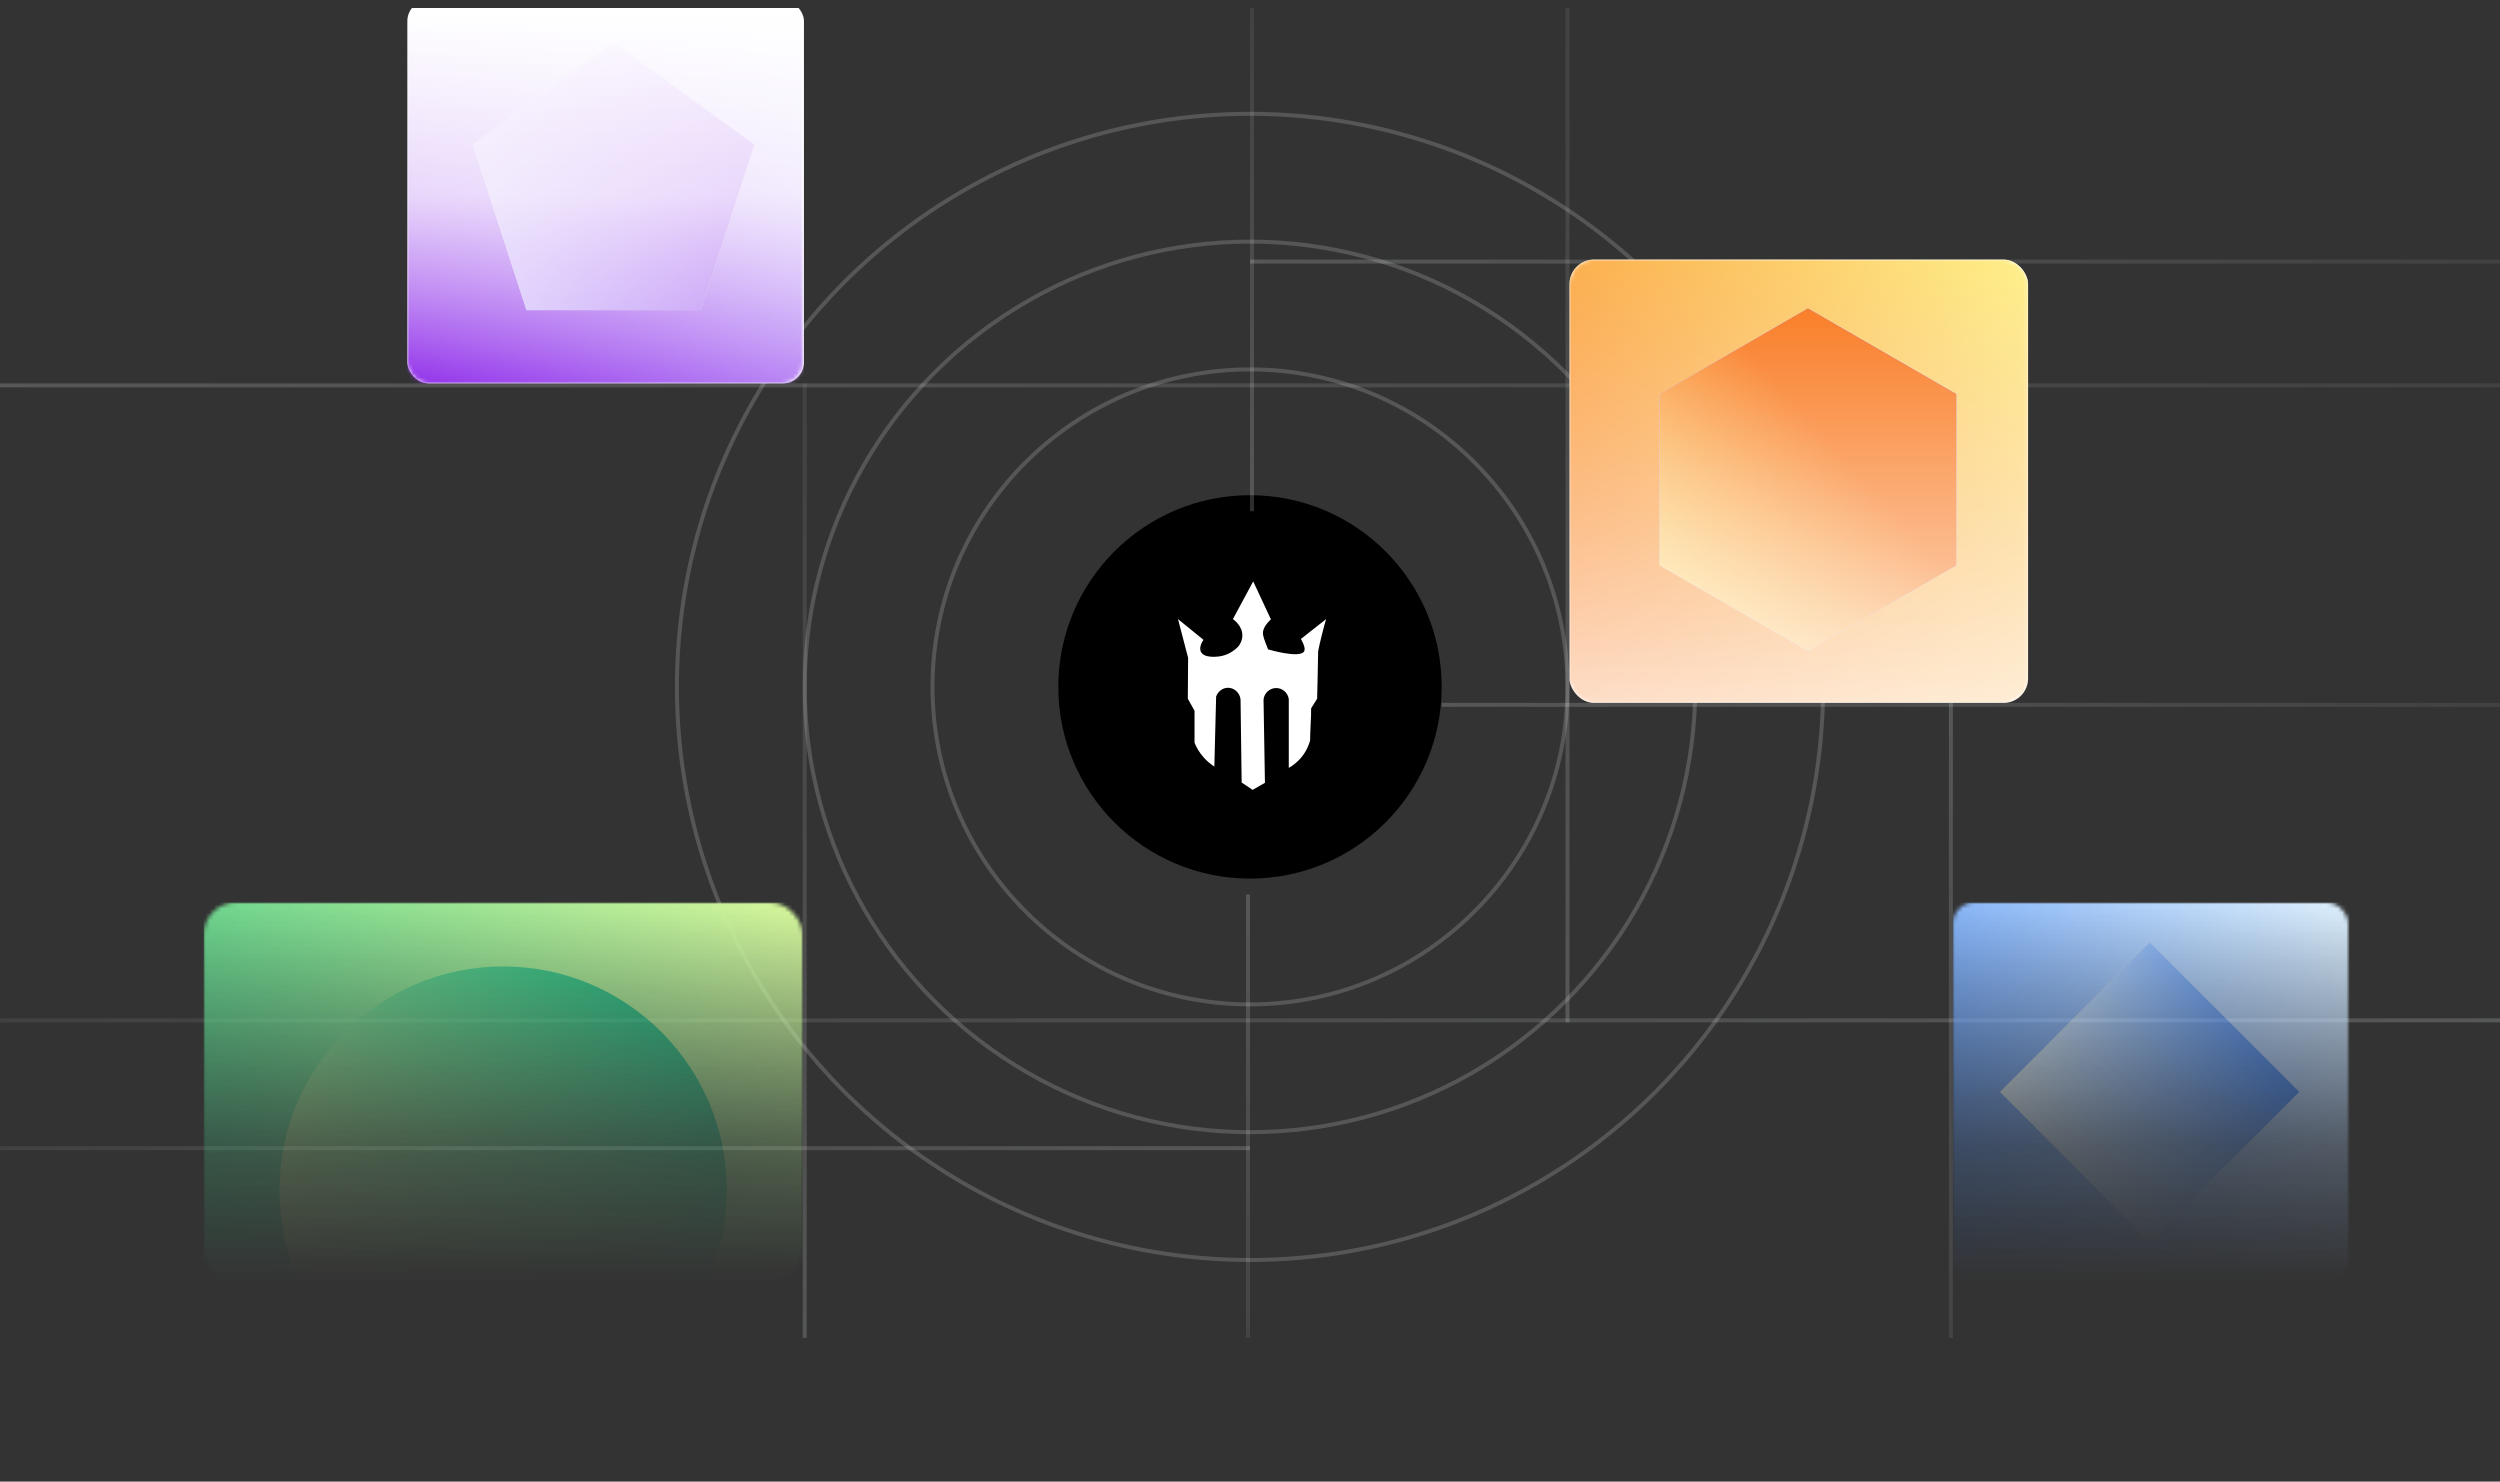
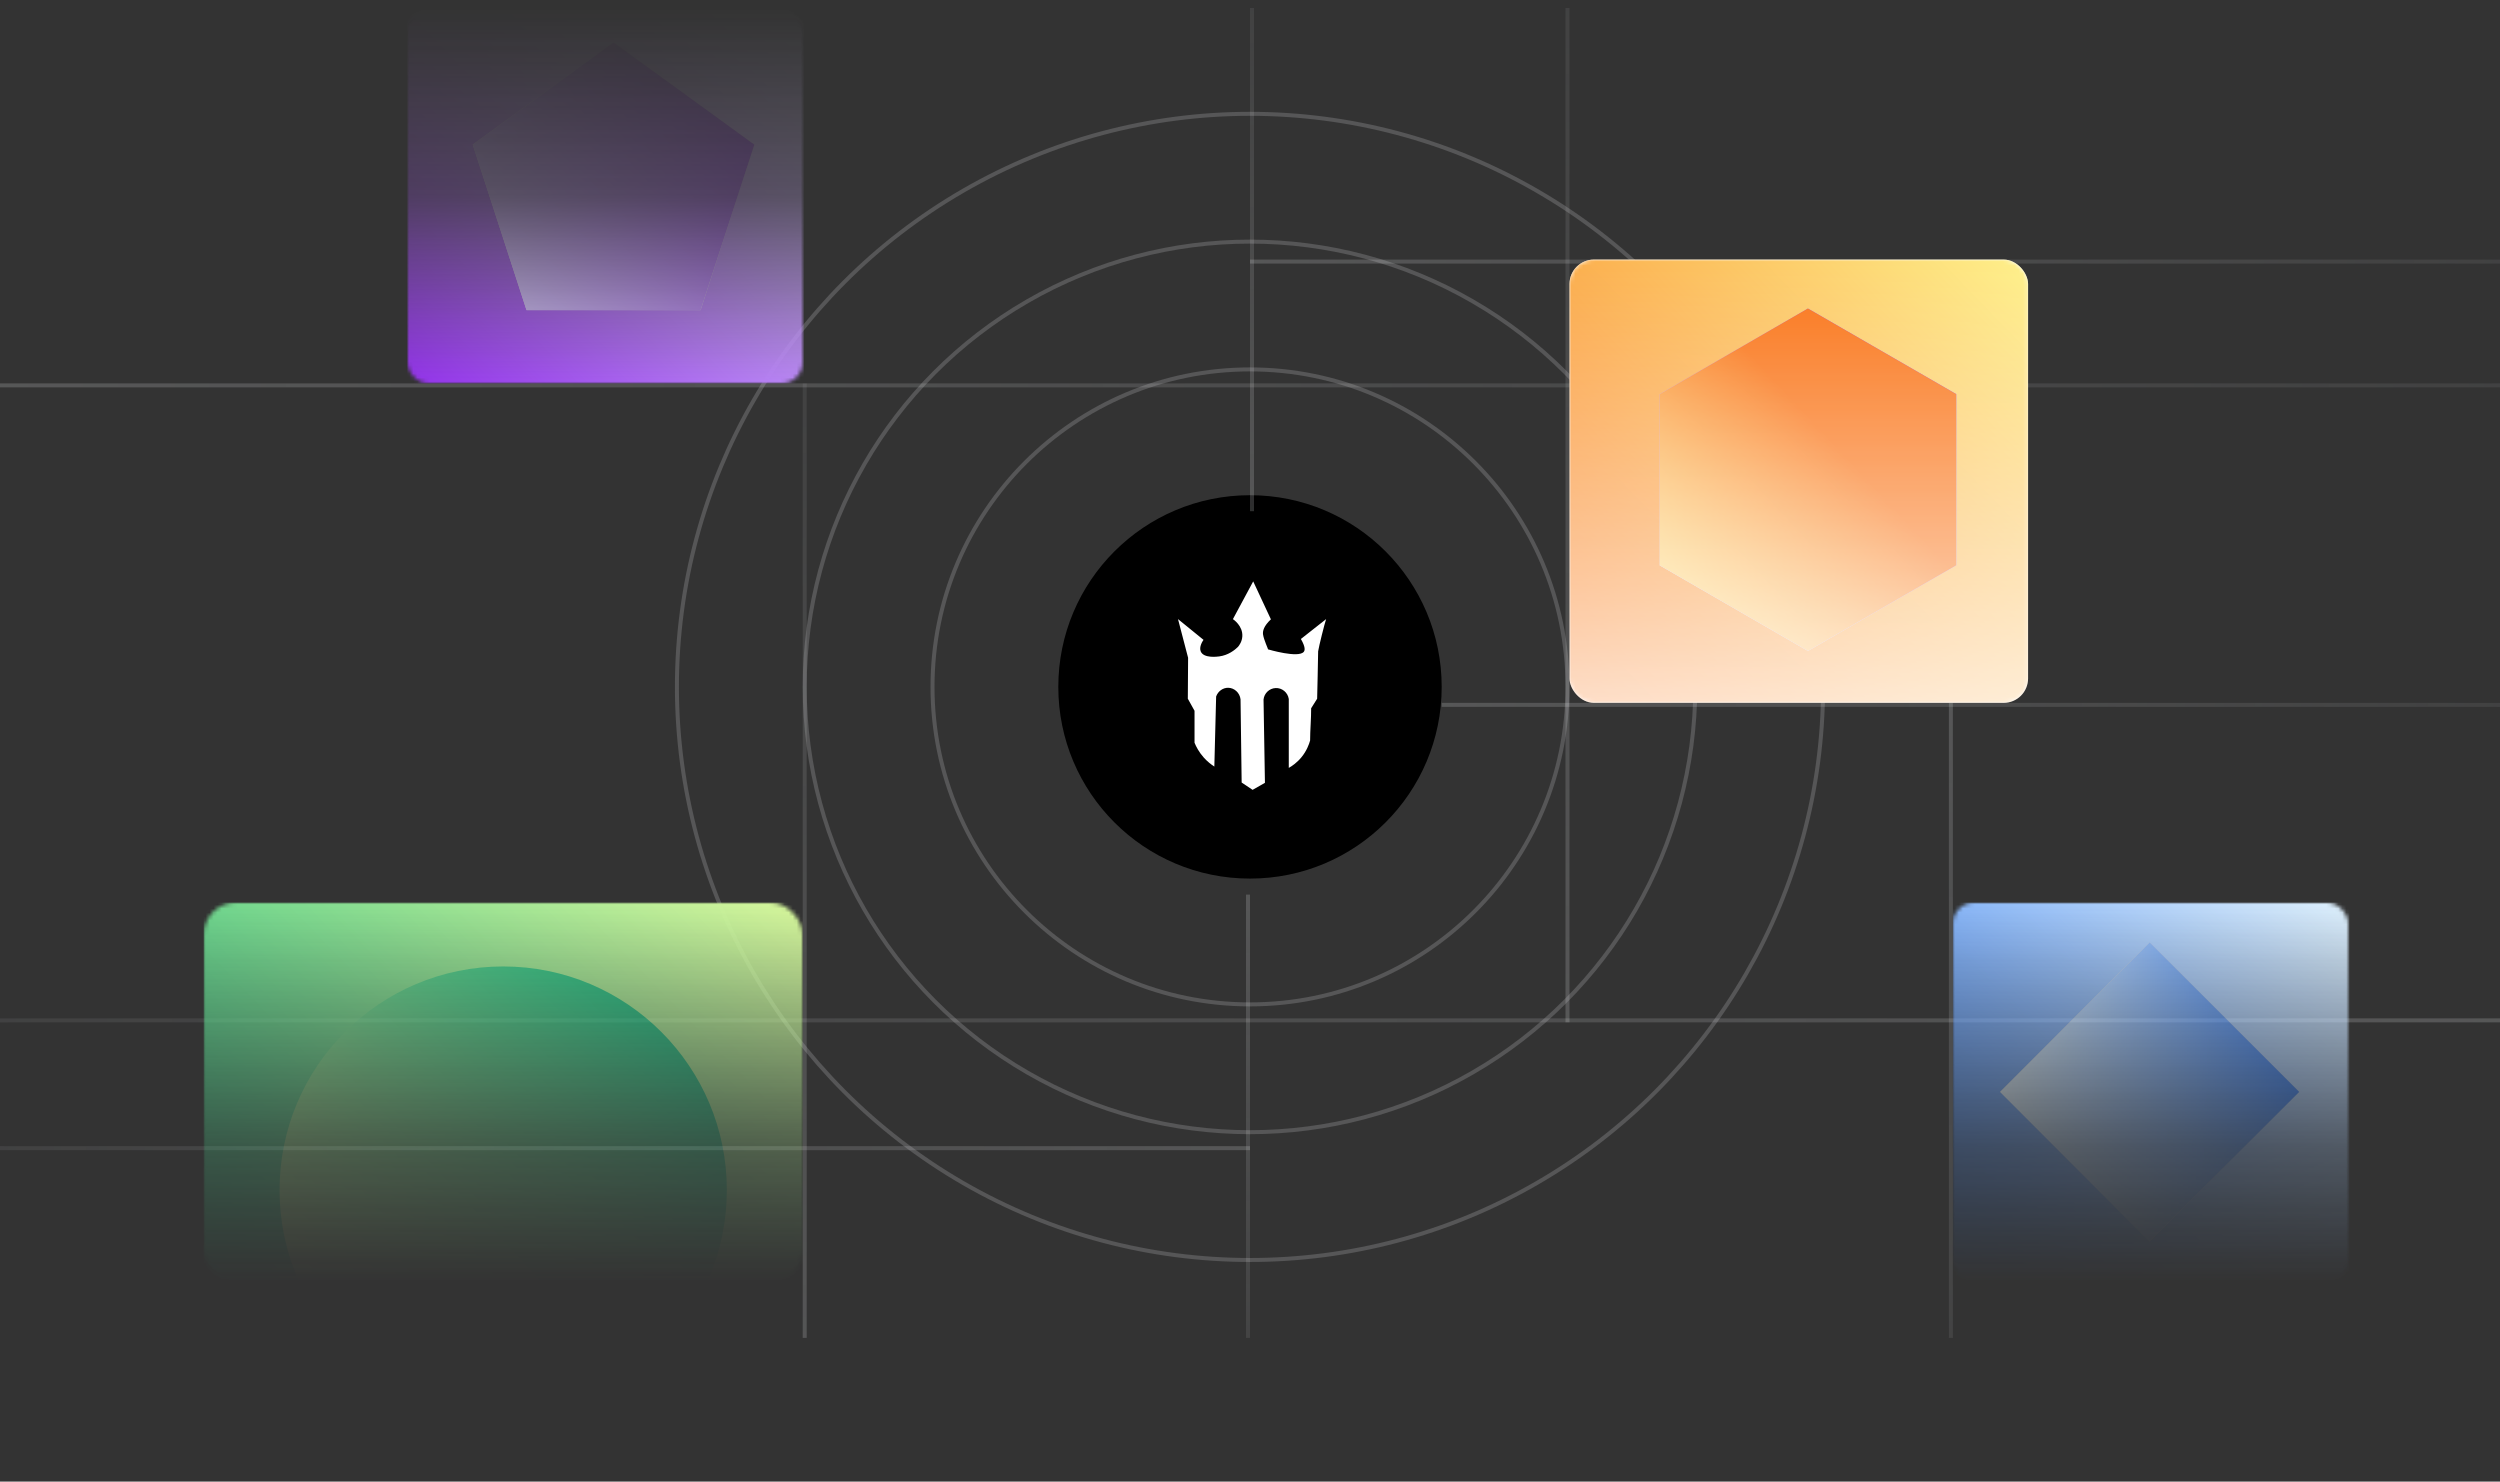
<svg xmlns="http://www.w3.org/2000/svg" xmlns:xlink="http://www.w3.org/1999/xlink" viewBox="0 0 626 371">
  <rect x="0" y="0" width="626" height="371" fill="#333333" stroke="none" />
  <clipPath id="a">
    <path d="m0 2h626v333h-626z" />
  </clipPath>
  <linearGradient id="b">
    <stop offset="0" stop-color="#e3e5e8" />
    <stop offset="1" stop-color="#e3e5e8" stop-opacity=".4" />
  </linearGradient>
  <linearGradient id="c" gradientTransform="matrix(1 0 0 -1 0 338)" gradientUnits="userSpaceOnUse" x1=".05" x2="626.05" xlink:href="#b" y1="241.45" y2="241.45" />
  <linearGradient id="d" gradientTransform="matrix(1 0 0 -1 0 338)" gradientUnits="userSpaceOnUse" x1="313.02" x2="626.02" xlink:href="#b" y1="272.48" y2="272.48" />
  <linearGradient id="e" gradientTransform="matrix(1 0 0 -1 0 338)" gradientUnits="userSpaceOnUse" x1="201.5" x2="201.5" xlink:href="#b" y1="-13" y2="242" />
  <linearGradient id="f" gradientTransform="matrix(0 1 -1 0 800 -70)" gradientUnits="userSpaceOnUse" x1="326" x2="71" xlink:href="#b" y1="407.5" y2="407.5" />
  <linearGradient id="g" gradientTransform="matrix(1 0 0 -1 0 338)" gradientUnits="userSpaceOnUse" x1="361.03" x2="626.03" xlink:href="#b" y1="161.47" y2="161.47" />
  <linearGradient id="h" gradientTransform="matrix(1 0 0 -1 0 338)" gradientUnits="userSpaceOnUse" x1="488.5" x2="488.5" xlink:href="#b" y1="162" y2="-13" />
  <linearGradient id="i" gradientTransform="matrix(1 0 0 -1 0 338)" gradientUnits="userSpaceOnUse" x1="626" x2="0" xlink:href="#b" y1="82.5" y2="82.5" />
  <linearGradient id="j" gradientUnits="userSpaceOnUse" x1="313" x2="0" xlink:href="#b" y1="287.5" y2="287.5" />
  <linearGradient id="k" gradientTransform="matrix(1 0 0 -1 0 338)" gradientUnits="userSpaceOnUse" x1="313.5" x2="313.5" xlink:href="#b" y1="210" y2="336" />
  <linearGradient id="l" gradientTransform="matrix(1 0 0 -1 0 338)" gradientUnits="userSpaceOnUse" x1="312.5" x2="312.5" xlink:href="#b" y1="114" y2="-13" />
  <linearGradient id="m">
    <stop offset="0" stop-color="#d9d9d9" />
    <stop offset=".64" stop-color="#d9d9d9" stop-opacity=".25" />
    <stop offset="1" stop-color="#d9d9d9" stop-opacity="0" />
  </linearGradient>
  <linearGradient id="n" gradientTransform="matrix(1 0 0 -1 0 338)" gradientUnits="userSpaceOnUse" x1="126" x2="126" xlink:href="#m" y1="112" y2="17" />
  <mask id="o" height="145" maskUnits="userSpaceOnUse" width="150" x="51" y="226">
    <rect fill="url(#n)" height="95" rx="8" width="150" x="51" y="226" />
  </mask>
  <linearGradient id="p" gradientTransform="matrix(1 0 0 -1 0 338)" gradientUnits="userSpaceOnUse" x1="51" x2="201" y1="-33" y2="112">
    <stop offset="0" stop-color="#10b981" />
    <stop offset="1" stop-color="#d9f99d" />
  </linearGradient>
  <linearGradient id="q" gradientTransform="matrix(1 0 0 -1 0 338)" gradientUnits="userSpaceOnUse" x1="68.17" x2="183.83" y1="-14.04" y2="94.04">
    <stop offset="0" stop-color="#d9f99d" />
    <stop offset="1" stop-color="#10b981" />
  </linearGradient>
  <linearGradient id="r" gradientTransform="matrix(1 0 0 -1 0 338)" gradientUnits="userSpaceOnUse" x1="450.41" x2="450.41" y1="273" y2="162">
    <stop offset="0" stop-color="#d9d9d9" />
    <stop offset="1" stop-color="#d9d9d9" stop-opacity=".24" />
  </linearGradient>
  <mask id="s" height="111" maskUnits="userSpaceOnUse" width="114.83" x="393" y="65">
    <rect fill="url(#r)" height="111" rx="6.12" width="114.83" x="393" y="65" />
  </mask>
  <linearGradient id="t" gradientTransform="matrix(1 0 0 -1 0 338)" gradientUnits="userSpaceOnUse" x1="393" x2="507.83" y1="162" y2="273">
    <stop offset="0" stop-color="#f97316" />
    <stop offset="1" stop-color="#fef08a" />
  </linearGradient>
  <linearGradient id="u">
    <stop offset="0" stop-color="#ddd6fe" />
    <stop offset="1" stop-color="#9333ea" />
  </linearGradient>
  <linearGradient id="v" gradientTransform="matrix(1 0 0 -1 0 338)" gradientUnits="userSpaceOnUse" x1="408.44" x2="496.98" xlink:href="#u" y1="176.51" y2="259.25" />
  <linearGradient id="w" gradientTransform="matrix(1 0 0 -1 0 338)" gradientUnits="userSpaceOnUse" x1="408.44" x2="496.98" y1="176.51" y2="259.25">
    <stop offset="0" stop-color="#fef08a" />
    <stop offset=".59" stop-color="#f97316" />
    <stop offset="1" stop-color="#f97316" />
  </linearGradient>
  <linearGradient id="x" gradientTransform="matrix(1 0 0 -1 0 338)" gradientUnits="userSpaceOnUse" x1="538.5" x2="538.5" xlink:href="#m" y1="112" y2="17" />
  <mask id="y" height="96" maskUnits="userSpaceOnUse" width="99.31" x="489" y="226">
    <rect fill="url(#x)" height="95" rx="5.3" width="99" x="489" y="226" />
  </mask>
  <linearGradient id="z" gradientTransform="matrix(1 0 0 -1 0 338)" gradientUnits="userSpaceOnUse" x1="489" x2="588.31" y1="16" y2="112">
    <stop offset="0" stop-color="#3b82f6" />
    <stop offset="1" stop-color="#e0f2fe" />
  </linearGradient>
  <linearGradient id="A" gradientTransform="matrix(0 1 1 0 396.06 274.57)" gradientUnits="userSpaceOnUse" x1="-28.53" x2="26.16" y1="116.76" y2="167.87">
    <stop offset="0" stop-color="#e0f2fe" />
    <stop offset="1" stop-color="#3b82f6" />
  </linearGradient>
  <linearGradient id="B" gradientTransform="matrix(1 0 0 -1 0 338)" gradientUnits="userSpaceOnUse" x1="151.5" x2="151.5" y1="336" y2="242">
    <stop offset="0" stop-color="#d9d9d9" stop-opacity="0" />
    <stop offset=".5" stop-color="#d9d9d9" stop-opacity=".25" />
    <stop offset="1" stop-color="#d9d9d9" />
  </linearGradient>
  <mask id="C" height="96" maskUnits="userSpaceOnUse" width="99.31" x="102" y="0">
    <rect fill="url(#B)" height="94" rx="5.3" width="99" x="102" y="2" />
  </mask>
  <linearGradient id="D" gradientTransform="matrix(1 0 0 -1 0 338)" gradientUnits="userSpaceOnUse" x1="102" x2="201.31" y1="242" y2="338">
    <stop offset="0" stop-color="#9333ea" />
    <stop offset="1" stop-color="#ddd6fe" />
  </linearGradient>
  <linearGradient id="E" gradientTransform="matrix(1 0 0 -1 0 338)" gradientUnits="userSpaceOnUse" x1="116.84" x2="193.41" xlink:href="#u" y1="252.96" y2="324.52" />
  <g clip-path="url(#a)">
    <path d="m313 124c26.51 0 48 21.49 48 48s-21.49 48-48 48-48-21.49-48-48 21.49-48 48-48z" />
    <g fill="none">
      <g stroke="#e3e5e8">
        <circle cx="313" cy="172" opacity=".2" r="79.5" />
        <circle cx="313" cy="172" opacity=".2" r="111.5" />
        <circle cx="313" cy="172" opacity=".2" r="143.5" />
      </g>
      <path d="m626 96.5h-626" opacity=".2" stroke="url(#c)" />
      <path d="m626 65.5h-313" opacity=".2" stroke="url(#d)" />
      <path d="m201.5 96v255" opacity=".2" stroke="url(#e)" />
      <path d="m392.5 1v255" opacity=".2" stroke="url(#f)" />
      <path d="m626 176.5h-265" opacity=".2" stroke="url(#g)" />
      <path d="m488.5 351v-175" opacity=".2" stroke="url(#h)" />
      <path d="m0 255.5h626" opacity=".2" stroke="url(#i)" />
      <path d="m0 287.5h313" opacity=".2" stroke="url(#j)" />
      <path d="m313.5 2v126" opacity=".2" stroke="url(#k)" />
      <path d="m312.5 351v-127" opacity=".2" stroke="url(#l)" />
    </g>
    <g mask="url(#o)">
      <path d="m51 226h150v145h-150z" fill="url(#p)" />
      <path d="m126 242c30.93 0 56 25.07 56 56s-25.07 56-56 56-56-25.07-56-56 25.07-56 56-56z" fill="url(#q)" />
    </g>
    <rect fill="#fff" height="111" rx="6.12" width="114.83" x="393" y="65" />
    <g mask="url(#s)">
      <rect fill="url(#t)" height="111" rx="6.12" width="114.83" x="393" y="65" />
-       <path d="m452.71 77.25 37.13 21.43v42.87l-37.13 21.43-37.12-21.43v-42.87z" fill="#d9d9d9" />
+       <path d="m452.71 77.25 37.13 21.43v42.87l-37.13 21.43-37.12-21.43z" fill="#d9d9d9" />
      <path d="m452.71 77.25 37.13 21.43v42.87l-37.13 21.43-37.12-21.43v-42.87z" fill="url(#v)" />
      <path d="m452.71 77.25 37.13 21.43v42.87l-37.13 21.43-37.12-21.43v-42.87z" fill="url(#w)" />
    </g>
    <g mask="url(#y)">
      <path d="m489 226h99.31v96h-99.31z" fill="url(#z)" />
      <path d="m511.89 246.9h52.97v52.97h-52.97z" fill="#d9d9d9" transform="matrix(.707 -.707 .707 .707 -35.63 460.76)" />
      <path d="m511.89 246.9h52.97v52.97h-52.97z" fill="url(#A)" transform="matrix(.707 -.707 .707 .707 -35.63 460.76)" />
    </g>
-     <rect fill="#fff" height="96" rx="5.3" width="99.31" x="102" />
    <g mask="url(#C)">
      <path d="m102 0h99.31v96h-99.31z" fill="url(#D)" />
      <path d="m153.64 10.59 35.26 25.62-13.47 41.45h-43.59l-13.47-41.45 35.26-25.62z" fill="#d9d9d9" />
      <path d="m153.64 10.59 35.26 25.62-13.47 41.45h-43.59l-13.47-41.45 35.26-25.62z" fill="url(#E)" />
    </g>
    <path d="m313.78 145.62c-1.68 3.14-3.37 6.27-5.06 9.41.12.08 2.5 1.67 2.36 4.29-.07 1.35-.78 2.29-1.09 2.66-.8.78-2.41 2.09-4.7 2.39-.56.07-3.82.49-4.6-1.19-.55-1.19.49-2.71.67-2.96-2.13-1.73-4.26-3.46-6.39-5.2l2.53 9.69-.07 10.25 1.68 3.02v8c.39.96 1.09 2.34 2.32 3.72.93 1.04 1.89 1.76 2.64 2.25.15-5.85.3-11.7.45-17.55.47-1.32 1.7-2.2 3.02-2.18 1.53.02 2.89 1.24 3.09 2.88l.28 20.85 2.74 1.83 3.09-1.76-.35-20.85c.16-1.58 1.46-2.81 3.02-2.88 1.61-.08 3.06 1.11 3.3 2.74v17.25c.82-.46 2.03-1.28 3.16-2.65 1.33-1.62 1.91-3.25 2.18-4.21 0-2.48.28-5.66.26-8.07l1.5-2.39s.26-10.79.25-11.87c.2-1.31 1.6-6.91 2-8.07-2.11 1.66-4.21 3.32-6.32 4.98 1.17 2.03 1.02 2.83.74 3.19-1.29 1.7-8.96-.59-8.96-.59.05-.03-1.07-2.41-1.26-3.73-.12-.87.18-2.11 1.97-3.79-1.47-3.16-2.95-6.32-4.42-9.48s0 0 0 0z" fill="#fff" />
  </g>
</svg>